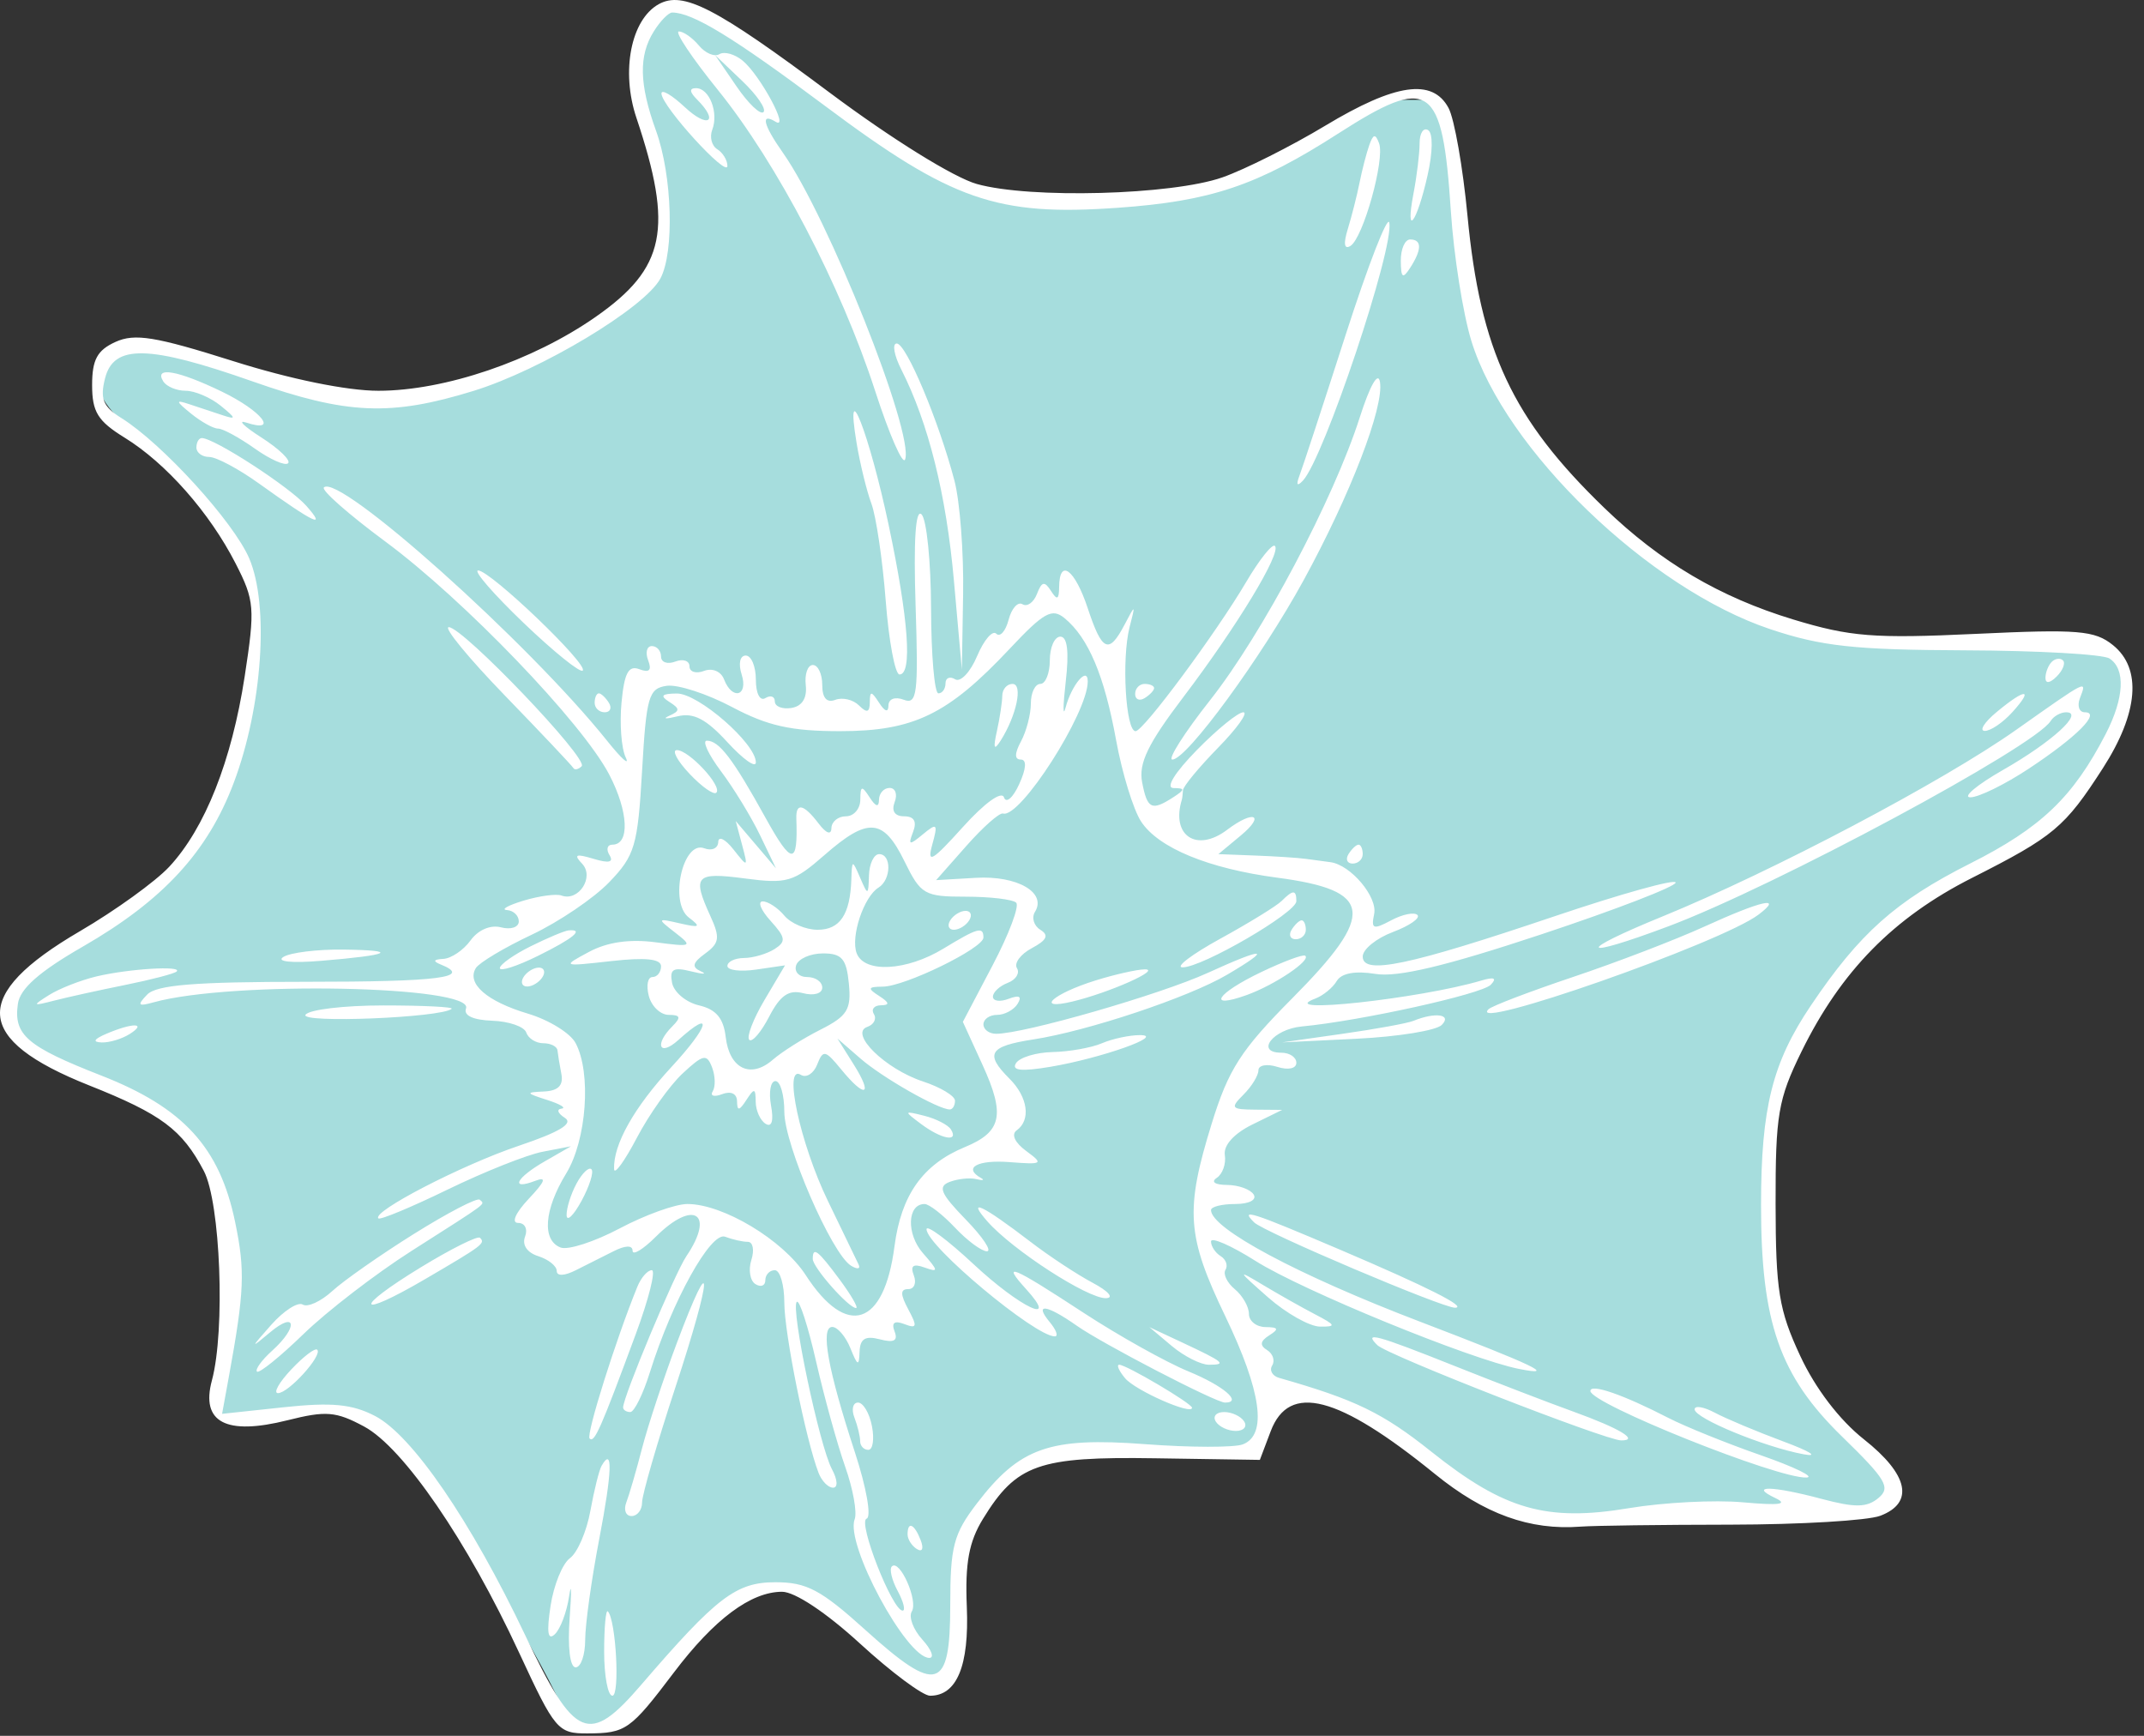
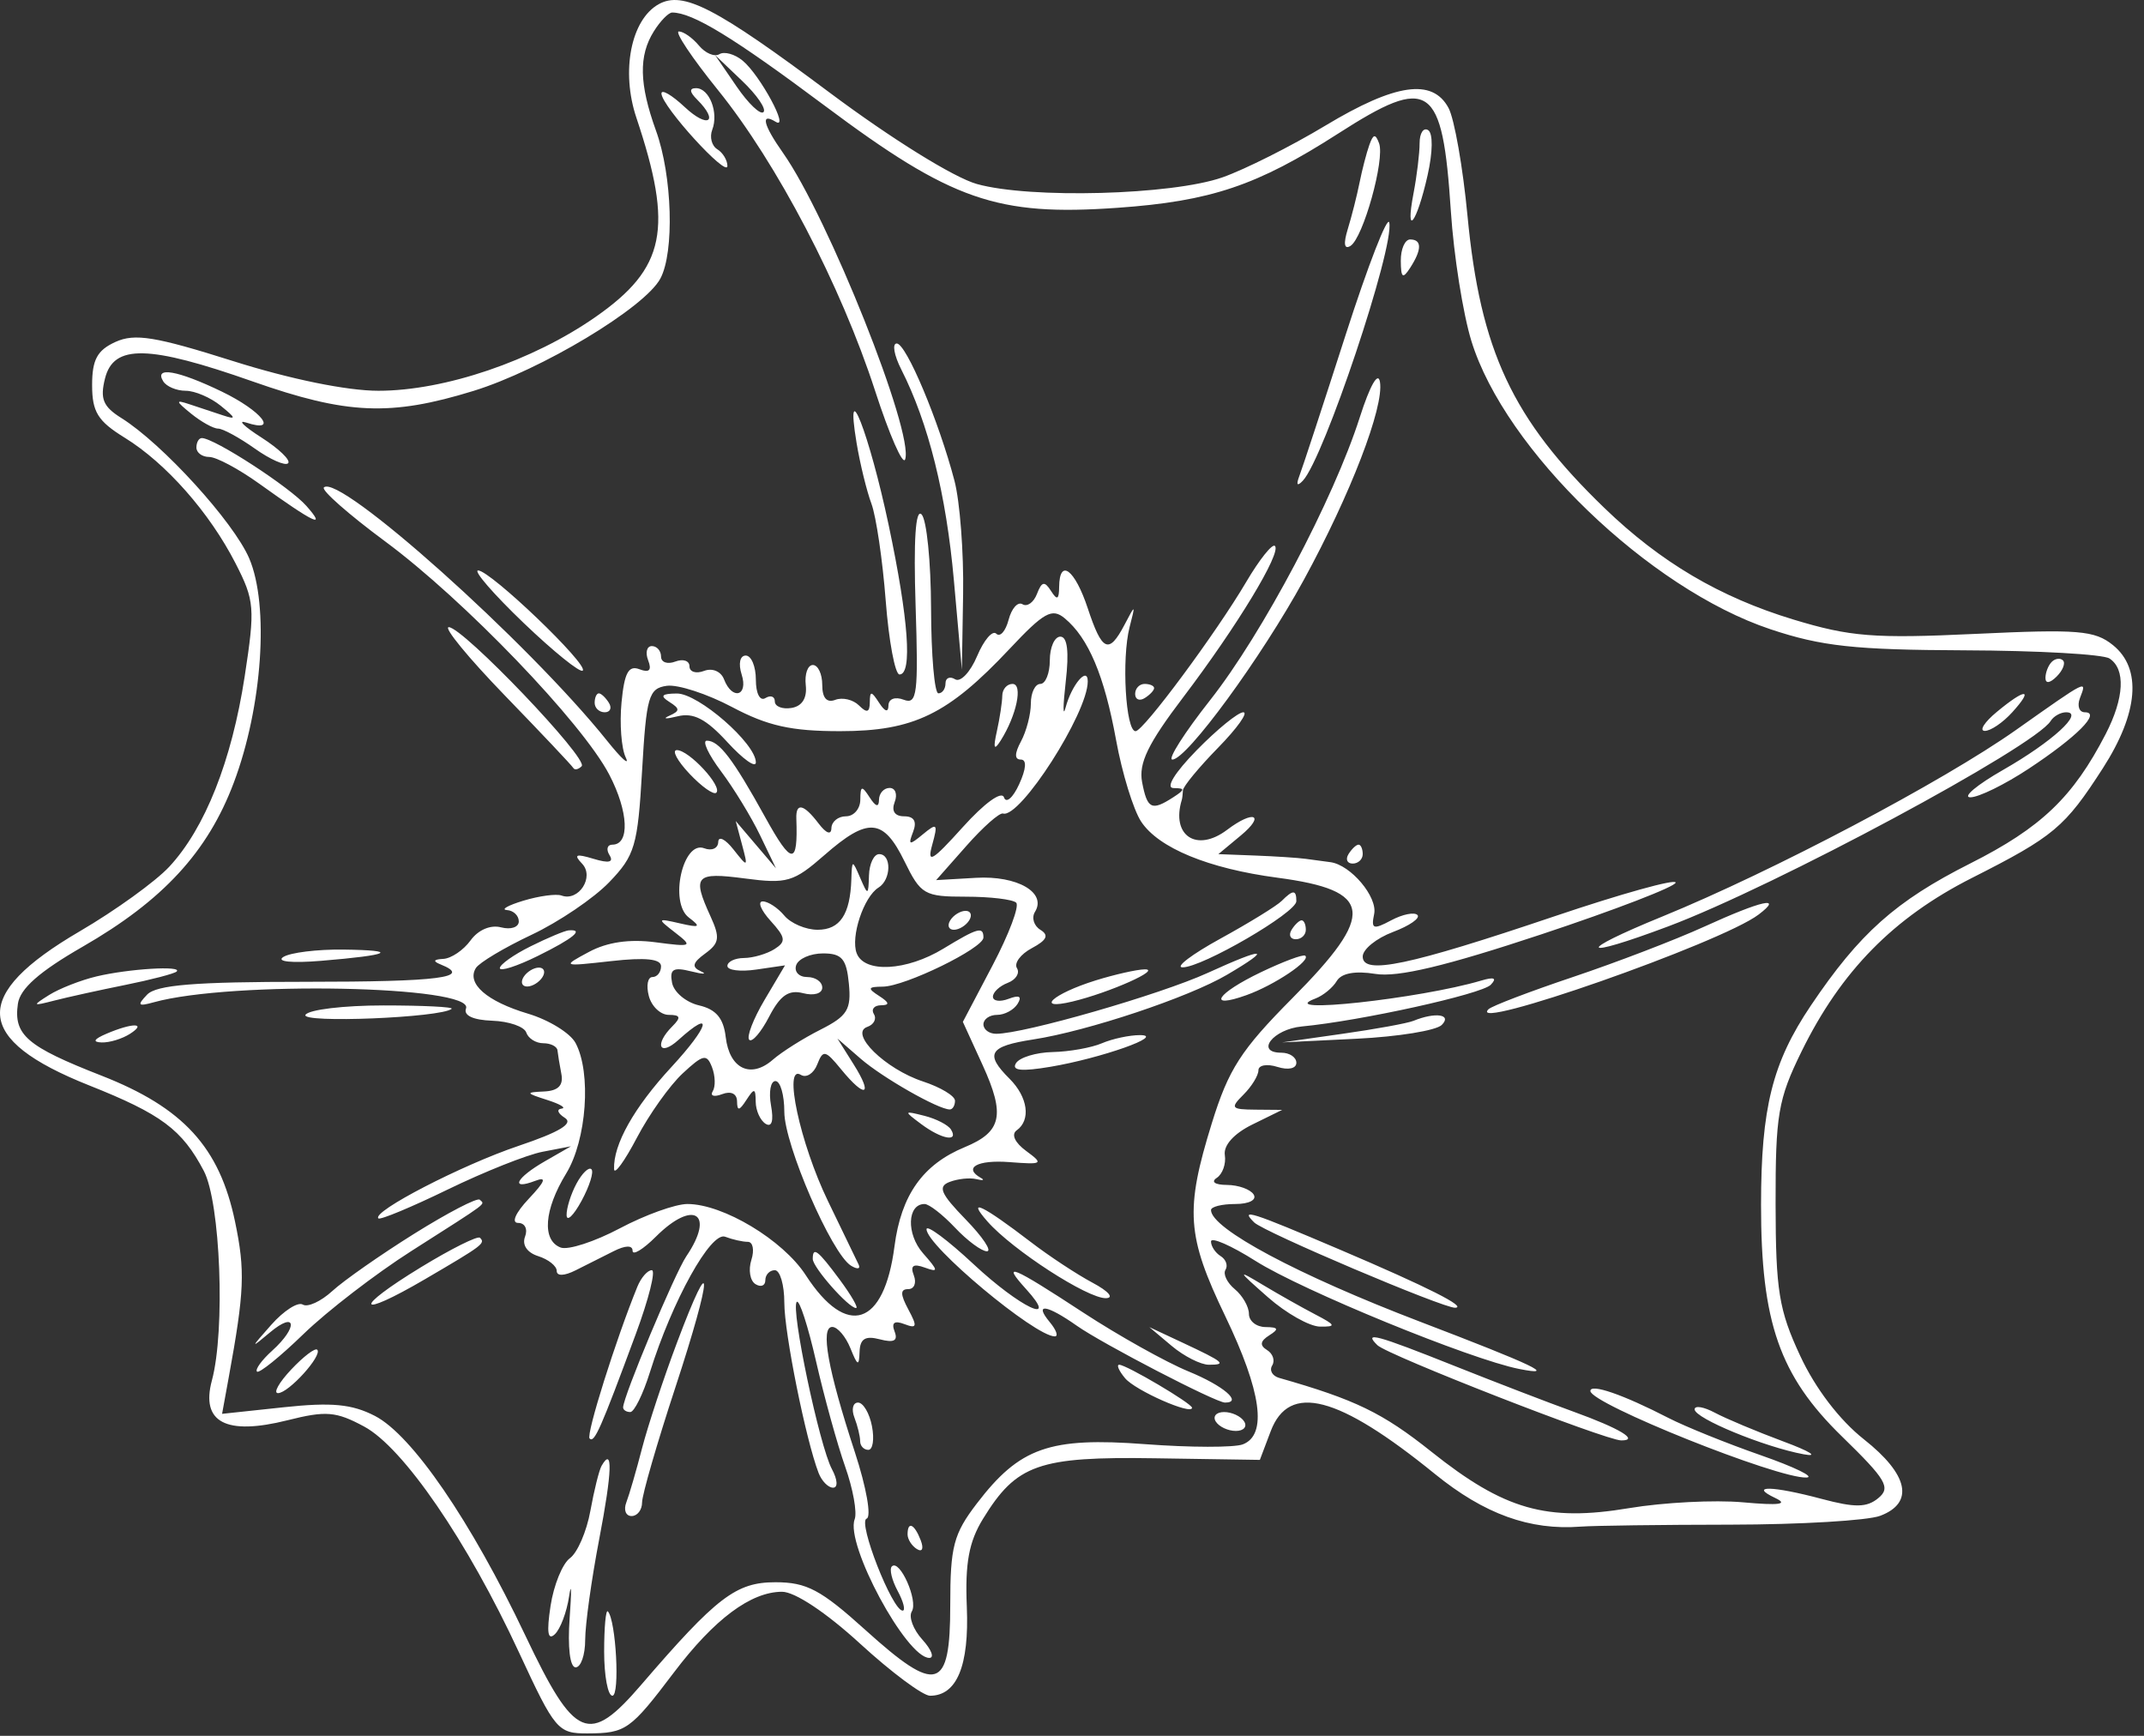
<svg xmlns="http://www.w3.org/2000/svg" width="84" height="68" viewBox="0 0 84 68" fill="none">
  <rect x="0" y="0" width="84" height="68" fill="#333333" stroke="none" />
-   <path d="M24.353 11.91C26.487 11.341 26.19 7.881 25.776 6.222C24.113 2.62 25.352 0.75 26.239 0.218C26.248 0.21 26.259 0.203 26.272 0.198C26.669 0.03 28.46 1.051 29.331 1.6L32.353 3.911L36.263 6.755L38.574 7.644L42.485 7.999L45.685 7.822L49.062 6.755L53.328 4.444L54.751 3.911H55.995L56.706 4.622L57.062 8.177L57.595 11.91L58.306 13.51C58.306 15.216 60.557 18.013 61.683 19.198L64.528 21.687L69.149 24.353L73.238 25.242L77.149 25.064L81.415 25.42C83.69 24.851 83.43 27.316 83.015 28.62L80.526 32.175L77.326 33.953L74.66 35.73C72.953 36.583 71.342 39.404 70.749 40.707C69.185 41.703 69.268 47.048 69.505 49.596C68.936 51.586 71.164 54.81 72.349 56.173L73.949 57.773L74.304 58.661L72.882 59.195L67.727 59.017C62.323 60.297 58.484 58.958 57.239 58.128C55.391 55.853 51.966 54.81 50.484 54.573L48.885 56.884H45.329L41.952 57.061C39.819 56.493 38.1 59.432 37.508 60.972L37.685 63.816L37.152 65.772L36.263 65.95L32.708 63.105C32.353 62.809 31.393 62.181 30.397 62.039C29.402 61.897 28.323 62.809 27.909 63.283C27.435 63.935 26.167 65.558 24.887 66.838C23.607 68.118 22.576 67.727 22.22 67.372C21.367 65.096 17.954 59.787 16.354 57.417C15.359 55.426 13.332 55.047 12.443 55.106L9.955 55.639L8.71 55.462L8.533 54.928L8.888 51.906L8.533 46.574L7.288 44.263L4.444 42.663C2.453 41.952 1.007 40.826 0.533 40.352V39.463C0.533 38.183 3.615 36.204 5.155 35.375C7.146 34.663 8.473 31.642 8.888 30.22L9.955 25.242V22.753L8.355 20.087L4.8 16.532C2.524 14.399 4.8 13.628 6.222 13.51C10.488 15.501 14.754 15.643 16.354 15.465C18.63 15.75 22.635 13.214 24.353 11.91Z" fill="#A6DDDD" />
  <path fill-rule="evenodd" clip-rule="evenodd" d="M25.806 0.165C24.72 0.771 24.323 2.791 24.932 4.609C26.39 8.962 26.076 10.501 23.338 12.413C20.871 14.136 17.424 15.308 14.825 15.308C13.596 15.308 11.375 14.855 9.126 14.143C6.085 13.182 5.28 13.051 4.524 13.395C3.809 13.72 3.609 14.09 3.609 15.085C3.609 16.137 3.831 16.496 4.883 17.145C6.502 18.142 8.21 20.078 9.23 22.072C9.975 23.527 9.998 23.815 9.586 26.501C9.077 29.809 8.031 32.45 6.63 33.955C6.092 34.533 4.514 35.672 3.123 36.484C-1.152 38.983 -1.046 40.713 3.492 42.519C6.321 43.644 7.133 44.249 7.985 45.869C8.638 47.108 8.831 52.113 8.302 54.078C7.86 55.72 8.853 56.243 11.266 55.637C12.773 55.258 13.163 55.29 14.264 55.882C15.801 56.706 18.313 60.371 20.337 64.739C21.744 67.775 21.858 67.91 23.017 67.905C24.523 67.898 24.691 67.779 26.405 65.515C27.986 63.426 29.415 62.36 30.639 62.356C31.141 62.355 32.37 63.172 33.7 64.391C34.923 65.512 36.155 66.429 36.438 66.429C37.489 66.429 37.975 65.255 37.879 62.945C37.807 61.235 37.961 60.4 38.511 59.503C39.826 57.36 40.688 57.056 45.26 57.127L49.36 57.19L49.785 56.067C50.506 54.162 52.425 54.66 56.215 57.739C58.156 59.315 59.934 59.957 61.929 59.804C62.443 59.765 65.092 59.73 67.815 59.727C70.538 59.723 73.171 59.567 73.666 59.38C75.01 58.87 74.774 57.764 73.025 56.383C72.069 55.628 71.122 54.388 70.529 53.111C69.695 51.319 69.571 50.558 69.566 47.166C69.561 43.668 69.663 43.067 70.582 41.193C72.127 38.044 74.186 35.947 77.26 34.392C80.467 32.77 80.899 32.408 82.388 30.095C83.782 27.928 83.925 26.193 82.785 25.273C82.069 24.695 81.425 24.642 77.398 24.832C73.414 25.019 72.493 24.946 70.258 24.268C67.376 23.392 65.062 22.026 62.857 19.898C59.251 16.417 57.997 13.739 57.495 8.451C57.315 6.555 56.981 4.655 56.752 4.229C56.124 3.06 54.674 3.267 51.927 4.921C50.586 5.728 48.772 6.64 47.895 6.948C45.915 7.643 40.358 7.793 38.272 7.208C37.372 6.955 34.94 5.446 32.515 3.636C28.037 0.291 26.762 -0.368 25.806 0.165ZM25.617 1.227C25.017 2.184 25.042 3.293 25.702 5.121C26.341 6.887 26.428 9.877 25.872 10.913C25.257 12.06 21.201 14.497 18.549 15.314C15.302 16.314 13.592 16.241 9.906 14.945C5.821 13.509 4.453 13.48 4.115 14.823C3.913 15.626 4.038 15.928 4.758 16.378C6.36 17.38 9.148 20.439 9.763 21.872C10.553 23.714 10.281 27.685 9.16 30.66C8.138 33.375 6.386 35.275 3.237 37.087C1.538 38.065 0.786 38.728 0.701 39.323C0.526 40.542 1.052 40.994 3.975 42.137C7.182 43.392 8.603 44.945 9.209 47.858C9.61 49.782 9.578 50.583 8.961 53.962L8.701 55.386L11.116 55.128C12.995 54.928 13.788 55.003 14.688 55.467C16.146 56.219 18.451 59.583 20.581 64.068C22.526 68.161 23.066 68.39 25.127 65.995C28.081 62.561 28.838 61.983 30.38 61.983C31.607 61.983 32.16 62.277 33.91 63.857C36.713 66.388 37.23 66.235 37.23 62.875C37.23 60.582 37.358 60.093 38.271 58.899C39.949 56.703 41.117 56.292 44.865 56.574C46.633 56.707 48.356 56.71 48.692 56.582C49.658 56.212 49.426 54.518 48.004 51.559C46.494 48.418 46.423 47.407 47.478 44.002C48.135 41.882 48.617 41.134 50.636 39.1C53.923 35.79 53.81 34.882 50.047 34.383C47.345 34.025 45.388 33.219 44.708 32.184C44.404 31.721 43.962 30.284 43.727 28.99C43.268 26.469 42.644 24.99 41.713 24.22C41.217 23.809 40.903 23.983 39.553 25.421C37.141 27.988 35.797 28.641 32.92 28.643C31.003 28.644 30.079 28.438 28.686 27.7C27.706 27.18 26.552 26.805 26.123 26.866C25.414 26.967 25.324 27.277 25.156 30.196C24.986 33.137 24.875 33.514 23.869 34.559C23.263 35.189 21.893 36.116 20.825 36.62C19.757 37.124 18.776 37.71 18.644 37.922C18.269 38.527 19.069 39.227 20.687 39.71C21.504 39.954 22.342 40.47 22.549 40.857C23.175 42.024 22.987 44.656 22.182 45.971C21.315 47.39 21.225 48.588 21.965 48.871C22.253 48.981 23.296 48.643 24.284 48.119C25.271 47.595 26.463 47.166 26.932 47.166C28.33 47.166 30.675 48.575 31.567 49.951C33.176 52.435 34.639 51.961 35.045 48.824C35.306 46.815 36.154 45.618 37.797 44.939C39.25 44.339 39.393 43.683 38.497 41.721L37.724 40.031L38.89 37.814C39.531 36.595 39.946 35.492 39.813 35.362C39.68 35.233 38.794 35.127 37.843 35.127C36.215 35.127 36.076 35.046 35.435 33.738C34.607 32.048 34.008 32.002 32.298 33.5C31.093 34.554 30.831 34.631 29.184 34.413C27.244 34.157 27.109 34.304 27.834 35.891C28.218 36.73 28.188 36.945 27.629 37.353C27.131 37.716 27.09 37.883 27.458 38.05C27.724 38.17 27.551 38.171 27.072 38.051C26.375 37.877 26.228 37.967 26.331 38.501C26.402 38.868 26.877 39.266 27.387 39.385C28.055 39.541 28.347 39.887 28.433 40.627C28.578 41.869 29.412 42.27 30.278 41.514C30.628 41.208 31.467 40.678 32.144 40.337C33.201 39.802 33.357 39.55 33.258 38.532C33.164 37.56 32.983 37.349 32.245 37.349C31.752 37.349 31.278 37.558 31.193 37.812C31.108 38.067 31.303 38.275 31.626 38.275C31.95 38.275 32.215 38.461 32.215 38.689C32.215 38.922 31.886 39.017 31.464 38.907C30.903 38.761 30.568 38.992 30.136 39.824C29.819 40.437 29.467 40.846 29.355 40.734C29.242 40.621 29.511 39.919 29.953 39.173L30.756 37.817L29.627 37.982C29.007 38.073 28.499 38.01 28.499 37.841C28.499 37.672 28.792 37.532 29.15 37.529C29.507 37.526 30.044 37.369 30.342 37.181C30.806 36.888 30.785 36.729 30.192 36.075C29.811 35.655 29.672 35.312 29.883 35.312C30.093 35.312 30.474 35.562 30.729 35.868C30.983 36.173 31.571 36.423 32.034 36.423C32.91 36.423 33.31 35.824 33.355 34.448C33.38 33.67 33.391 33.669 33.7 34.386C34.005 35.093 34.021 35.089 34.046 34.293C34.06 33.835 34.239 33.46 34.444 33.46C34.938 33.46 34.92 34.462 34.42 34.77C33.84 35.128 33.317 36.702 33.565 37.346C33.866 38.129 35.518 38.039 36.96 37.163C38.309 36.343 38.53 36.282 38.53 36.728C38.53 37.145 35.457 38.644 34.588 38.651C33.999 38.656 33.976 38.715 34.444 39.016C34.849 39.277 34.868 39.377 34.514 39.381C34.247 39.384 34.123 39.539 34.238 39.726C34.354 39.912 34.238 40.138 33.981 40.227C33.256 40.48 34.682 41.878 36.16 42.365C36.85 42.592 37.416 42.932 37.416 43.12C37.416 43.308 37.324 43.462 37.211 43.462C36.762 43.462 34.575 42.217 33.719 41.473L32.809 40.683L33.449 41.702C34.221 42.93 33.902 43.048 32.952 41.887C32.333 41.131 32.246 41.113 32.018 41.7C31.879 42.055 31.59 42.238 31.376 42.106C30.675 41.674 31.343 44.787 32.437 47.048C33.01 48.233 33.551 49.352 33.638 49.533C33.725 49.714 33.591 49.736 33.34 49.581C32.58 49.112 30.729 44.84 30.729 43.554C30.729 42.892 30.572 42.35 30.381 42.35C30.191 42.35 30.113 42.78 30.208 43.306C30.318 43.906 30.239 44.173 29.998 44.025C29.787 43.895 29.611 43.506 29.608 43.162C29.603 42.622 29.553 42.612 29.242 43.091C28.965 43.52 28.881 43.532 28.877 43.144C28.873 42.843 28.64 42.73 28.294 42.862C27.977 42.983 27.811 42.933 27.924 42.75C28.038 42.567 28.025 42.143 27.896 41.808C27.69 41.273 27.55 41.302 26.744 42.052C26.239 42.522 25.432 43.656 24.951 44.573C24.47 45.49 24.068 46.042 24.059 45.801C24.021 44.842 24.838 43.387 26.308 41.797C27.794 40.189 27.976 39.479 26.578 40.741C25.835 41.411 25.623 40.922 26.345 40.202C26.691 39.856 26.66 39.757 26.202 39.757C25.879 39.757 25.527 39.424 25.42 39.016C25.313 38.609 25.377 38.275 25.562 38.275C25.747 38.275 25.899 38.085 25.899 37.853C25.899 37.563 25.288 37.5 23.948 37.65C22.014 37.866 22.007 37.863 23.076 37.29C23.79 36.906 24.667 36.779 25.677 36.912C27.11 37.101 27.156 37.079 26.456 36.537C25.733 35.976 25.738 35.966 26.642 36.173C27.422 36.352 27.477 36.315 26.986 35.942C26.211 35.352 26.755 32.911 27.59 33.23C27.886 33.344 28.133 33.233 28.14 32.985C28.146 32.737 28.414 32.867 28.735 33.275C29.303 33.995 29.313 33.99 29.072 33.089L28.825 32.163L29.613 33.089L30.401 34.015L29.778 32.719C29.435 32.006 28.748 30.88 28.251 30.218C27.754 29.556 27.502 29.015 27.692 29.015C28.174 29.015 28.713 29.722 29.986 32.025C31.024 33.904 31.268 33.913 31.2 32.071C31.176 31.426 31.488 31.493 32.069 32.256C32.37 32.652 32.567 32.724 32.574 32.441C32.581 32.187 32.837 31.978 33.143 31.978C33.45 31.978 33.703 31.686 33.706 31.33C33.711 30.776 33.764 30.762 34.072 31.237C34.312 31.608 34.434 31.638 34.438 31.33C34.441 31.075 34.629 30.867 34.855 30.867C35.081 30.867 35.17 31.117 35.052 31.422C34.918 31.771 35.056 31.978 35.423 31.978C35.814 31.978 35.931 32.181 35.775 32.586C35.571 33.115 35.621 33.128 36.16 32.681C36.717 32.221 36.754 32.263 36.524 33.092C36.311 33.859 36.515 33.741 37.725 32.398C38.571 31.459 39.246 30.971 39.335 31.236C39.418 31.486 39.686 31.256 39.929 30.723C40.209 30.113 40.233 29.755 39.995 29.755C39.743 29.755 39.746 29.518 40.003 29.039C40.215 28.645 40.388 27.978 40.388 27.557C40.388 27.136 40.555 26.792 40.759 26.792C40.963 26.792 41.131 26.375 41.131 25.866C41.131 25.357 41.317 24.94 41.544 24.94C41.819 24.94 41.89 25.532 41.755 26.699C41.644 27.667 41.641 28.125 41.749 27.718C41.986 26.826 42.617 26.081 42.617 26.694C42.617 27.935 39.963 32.073 39.298 31.869C39.161 31.827 38.515 32.397 37.863 33.136L36.677 34.478L38.236 34.388C39.853 34.293 41.018 34.965 40.55 35.721C40.408 35.949 40.504 36.266 40.762 36.425C41.106 36.637 41.016 36.828 40.427 37.143C39.985 37.379 39.723 37.731 39.843 37.926C39.965 38.121 39.802 38.381 39.482 38.503C39.163 38.625 38.902 38.869 38.902 39.044C38.902 39.22 39.18 39.257 39.52 39.127C39.935 38.968 40.05 39.032 39.869 39.324C39.721 39.562 39.36 39.757 39.065 39.757C38.771 39.757 38.53 39.924 38.53 40.128C38.53 40.331 38.754 40.498 39.028 40.498C40.121 40.498 45.453 38.963 47.32 38.111C49.571 37.083 49.892 37.116 48.073 38.186C46.563 39.074 42.613 40.392 40.48 40.72C38.749 40.987 38.571 41.28 39.552 42.258C40.273 42.977 40.398 43.877 39.832 44.281C39.611 44.438 39.761 44.763 40.204 45.088C40.898 45.598 40.856 45.625 39.552 45.525C38.293 45.427 37.72 45.748 38.437 46.148C38.59 46.233 38.507 46.253 38.251 46.191C37.996 46.129 37.525 46.178 37.205 46.301C36.732 46.481 36.851 46.758 37.835 47.771C38.502 48.457 38.876 49.018 38.667 49.018C38.459 49.018 37.895 48.601 37.416 48.092C36.936 47.583 36.4 47.166 36.224 47.166C35.541 47.166 35.503 48.345 36.163 49.095C36.773 49.788 36.781 49.856 36.227 49.655C35.778 49.492 35.655 49.581 35.803 49.963C35.916 50.258 35.818 50.5 35.585 50.5C35.267 50.5 35.269 50.701 35.588 51.297C35.949 51.969 35.925 52.059 35.434 51.871C35.042 51.721 34.916 51.814 35.049 52.159C35.19 52.523 35.026 52.611 34.473 52.467C33.899 52.317 33.695 52.443 33.677 52.957C33.657 53.539 33.6 53.516 33.318 52.815C33.133 52.356 32.813 51.982 32.607 51.982C32.132 51.982 32.434 53.655 33.491 56.882C33.945 58.268 34.15 59.426 33.953 59.492C33.594 59.611 34.959 63.095 35.364 63.095C35.485 63.095 35.398 62.747 35.169 62.322C34.941 61.897 34.838 61.466 34.941 61.364C35.248 61.058 35.983 62.709 35.724 63.126C35.593 63.338 35.778 63.835 36.136 64.229C36.495 64.624 36.617 64.947 36.409 64.947C35.511 64.947 33.111 60.491 33.485 59.518C33.588 59.251 33.42 58.322 33.112 57.452C32.805 56.582 32.294 54.734 31.976 53.345C31.66 51.955 31.318 50.9 31.217 51.001C30.97 51.247 32.104 56.639 32.594 57.553C32.816 57.967 32.836 58.279 32.639 58.279C32.449 58.279 32.194 58.019 32.071 57.7C31.569 56.396 30.729 52.221 30.729 51.032C30.729 50.332 30.561 49.759 30.357 49.759C30.153 49.759 29.985 49.936 29.985 50.151C29.985 50.367 29.812 50.437 29.599 50.305C29.386 50.174 29.314 49.748 29.438 49.357C29.562 48.967 29.499 48.648 29.298 48.648C29.096 48.648 28.697 48.558 28.411 48.448C27.85 48.233 26.342 50.95 25.462 53.759C25.194 54.615 24.849 55.316 24.694 55.316C24.539 55.316 24.413 55.234 24.413 55.134C24.413 54.718 26.435 49.886 26.89 49.213C28.032 47.528 27.172 46.974 25.696 48.446C25.195 48.946 24.784 49.194 24.784 48.998C24.784 48.775 24.506 48.781 24.041 49.015C23.633 49.22 22.964 49.557 22.555 49.762C22.109 49.987 21.812 49.997 21.812 49.787C21.812 49.595 21.486 49.335 21.088 49.209C20.65 49.071 20.446 48.768 20.571 48.444C20.685 48.147 20.564 47.907 20.301 47.907C20.023 47.907 20.195 47.514 20.717 46.96C21.365 46.272 21.434 46.081 20.968 46.259C19.967 46.642 20.215 46.142 21.348 45.492L22.37 44.905L21.255 45.12C20.642 45.238 18.973 45.903 17.546 46.596C16.119 47.29 14.894 47.8 14.824 47.729C14.559 47.465 18.096 45.636 20.321 44.887C21.929 44.345 22.479 44.012 22.13 43.791C21.853 43.616 21.794 43.454 21.998 43.43C22.202 43.407 21.952 43.254 21.441 43.091C20.59 42.819 20.579 42.791 21.315 42.758C21.87 42.732 22.08 42.52 21.994 42.072C21.925 41.716 21.857 41.299 21.841 41.146C21.825 40.994 21.575 40.868 21.286 40.868C20.997 40.868 20.697 40.68 20.619 40.449C20.542 40.218 19.942 40.009 19.285 39.986C18.536 39.959 18.153 39.78 18.258 39.506C18.6 38.611 9.054 38.421 6.023 39.264C5.406 39.435 5.362 39.385 5.763 38.965C6.13 38.582 7.625 38.461 11.985 38.461C17.225 38.461 18.534 38.292 17.261 37.78C16.949 37.654 16.983 37.584 17.365 37.564C17.677 37.548 18.159 37.222 18.435 36.841C18.734 36.427 19.217 36.22 19.631 36.328C20.014 36.428 20.326 36.324 20.326 36.096C20.326 35.868 20.117 35.668 19.862 35.651C19.607 35.633 19.899 35.467 20.512 35.282C21.125 35.097 21.794 35.007 22 35.082C22.671 35.328 23.3 34.354 22.806 33.834C22.463 33.475 22.559 33.434 23.252 33.643C23.856 33.826 24.054 33.781 23.88 33.499C23.74 33.274 23.791 33.089 23.992 33.089C24.684 33.089 24.625 31.791 23.869 30.343C22.807 28.308 18.177 23.491 15.092 21.211C13.663 20.154 12.582 19.203 12.689 19.096C13.268 18.519 20.695 25.16 23.782 29.015C24.353 29.728 24.683 30.023 24.514 29.67C24.345 29.318 24.271 28.349 24.351 27.517C24.462 26.356 24.625 26.053 25.053 26.217C25.439 26.364 25.544 26.258 25.395 25.87C25.276 25.562 25.341 25.31 25.539 25.31C25.737 25.31 25.899 25.495 25.899 25.72C25.899 25.946 26.15 26.034 26.456 25.917C26.763 25.8 27.013 25.883 27.013 26.102C27.013 26.322 27.27 26.402 27.585 26.282C27.91 26.158 28.247 26.3 28.367 26.613C28.689 27.447 29.327 27.27 29.057 26.422C28.922 25.997 28.99 25.681 29.218 25.681C29.436 25.681 29.614 26.107 29.614 26.629C29.614 27.166 29.775 27.478 29.985 27.348C30.19 27.222 30.357 27.28 30.357 27.478C30.357 27.676 30.649 27.791 31.007 27.734C31.426 27.666 31.626 27.348 31.569 26.84C31.52 26.406 31.645 26.051 31.847 26.051C32.049 26.051 32.215 26.402 32.215 26.832C32.215 27.342 32.391 27.544 32.726 27.416C33.008 27.308 33.426 27.407 33.655 27.636C33.963 27.943 34.074 27.911 34.078 27.514C34.082 27.058 34.137 27.06 34.444 27.533C34.671 27.884 34.806 27.922 34.809 27.637C34.813 27.377 35.066 27.282 35.408 27.412C35.932 27.613 35.985 27.186 35.872 23.714C35.789 21.161 35.87 19.916 36.106 20.151C36.306 20.351 36.473 22.01 36.478 23.837C36.483 25.665 36.612 27.161 36.765 27.161C36.919 27.162 37.044 26.986 37.044 26.77C37.044 26.555 37.214 26.483 37.423 26.611C37.631 26.739 38.018 26.33 38.283 25.701C38.548 25.072 38.886 24.677 39.034 24.825C39.182 24.972 39.399 24.727 39.516 24.28C39.633 23.832 39.878 23.558 40.061 23.671C40.243 23.783 40.499 23.601 40.628 23.265C40.815 22.777 40.925 22.754 41.177 23.149C41.417 23.528 41.492 23.491 41.496 22.995C41.507 21.851 42.111 22.301 42.617 23.828C43.179 25.526 43.442 25.645 44.056 24.477C44.487 23.656 44.49 23.658 44.256 24.569C43.938 25.809 44.102 28.644 44.491 28.644C44.796 28.644 47.648 24.796 48.828 22.793C49.344 21.918 49.849 21.285 49.951 21.387C50.215 21.65 48.463 24.54 46.358 27.314C44.976 29.134 44.605 29.9 44.747 30.643C44.949 31.695 45.12 31.779 45.96 31.237C46.435 30.931 46.438 30.877 45.978 30.872C45.654 30.869 46.02 30.273 46.889 29.385C47.687 28.57 48.507 27.903 48.712 27.903C48.916 27.903 48.471 28.528 47.723 29.292C46.974 30.057 46.355 30.807 46.347 30.959C46.339 31.112 46.319 31.279 46.303 31.33C45.871 32.738 46.885 33.41 48.079 32.506C49.122 31.717 49.594 31.916 48.612 32.731L47.735 33.46L49.17 33.515C49.959 33.545 50.855 33.603 51.161 33.645C51.468 33.687 51.902 33.745 52.126 33.775C52.921 33.882 53.979 35.137 53.838 35.806C53.714 36.397 53.8 36.429 54.503 36.054C54.948 35.816 55.412 35.722 55.534 35.844C55.656 35.966 55.224 36.266 54.573 36.511C53.923 36.756 53.39 37.188 53.39 37.472C53.39 38.203 55.183 37.827 60.913 35.892C63.518 35.012 65.65 34.419 65.65 34.574C65.65 34.73 63.28 35.643 60.384 36.604C56.635 37.848 54.763 38.294 53.887 38.152C53.093 38.024 52.557 38.122 52.373 38.43C52.217 38.693 51.839 39.002 51.533 39.118C49.849 39.753 55.632 39.126 58.034 38.413C58.543 38.262 58.66 38.314 58.406 38.578C58.051 38.946 53.301 39.994 51.004 40.211C49.88 40.316 49.16 41.239 50.202 41.239C50.525 41.239 50.79 41.417 50.79 41.634C50.79 41.861 50.473 41.929 50.047 41.795C49.638 41.665 49.304 41.725 49.304 41.928C49.304 42.131 49.041 42.559 48.72 42.88C48.189 43.409 48.232 43.462 49.184 43.47L50.233 43.479L49.062 44.054C48.343 44.408 47.929 44.869 47.988 45.25C48.041 45.59 47.899 45.992 47.672 46.142C47.432 46.3 47.6 46.416 48.074 46.419C48.522 46.422 48.992 46.592 49.118 46.795C49.248 47.005 48.936 47.166 48.397 47.166C47.874 47.166 47.446 47.273 47.446 47.403C47.446 48.129 50.858 49.951 55.631 51.774C60.111 53.486 61.043 53.93 59.52 53.628C57.599 53.248 51.016 50.551 49.192 49.397C48.232 48.79 47.446 48.447 47.446 48.634C47.446 48.821 47.616 49.079 47.824 49.207C48.031 49.335 48.117 49.576 48.014 49.743C47.91 49.909 48.075 50.251 48.379 50.503C48.683 50.755 48.932 51.191 48.932 51.471C48.932 51.752 49.225 51.984 49.582 51.987C50.089 51.992 50.121 52.063 49.728 52.311C49.371 52.537 49.346 52.705 49.642 52.887C49.871 53.028 49.962 53.3 49.843 53.492C49.725 53.683 49.848 53.901 50.116 53.978C53.1 54.828 54.17 55.346 56.081 56.87C58.941 59.149 60.594 59.62 63.829 59.08C65.177 58.855 67.183 58.752 68.287 58.852C69.716 58.981 70.08 58.932 69.551 58.682C68.495 58.183 69.437 58.202 71.374 58.719C72.681 59.067 73.141 59.06 73.592 58.686C74.088 58.277 73.902 57.962 72.169 56.275C69.723 53.893 68.992 51.803 68.996 47.191C68.998 43.397 69.44 41.63 70.946 39.394C72.853 36.561 74.268 35.3 77.193 33.825C79.971 32.424 81.219 31.231 82.499 28.755C83.228 27.343 83.285 26.207 82.646 25.795C82.391 25.63 79.841 25.486 76.981 25.476C72.664 25.459 71.369 25.319 69.365 24.65C64.606 23.062 58.963 17.625 57.648 13.36C57.319 12.292 56.956 10.002 56.843 8.27C56.515 3.262 56.023 2.924 52.426 5.234C49.251 7.272 47.44 7.882 43.791 8.14C39.06 8.475 37.284 7.857 32.325 4.15C28.739 1.47 27.137 0.491 26.335 0.491C26.194 0.491 25.87 0.822 25.617 1.227ZM28.132 3.531C30.443 6.391 32.944 11.179 34.285 15.308C34.847 17.04 35.377 18.249 35.463 17.995C35.815 16.955 32.446 8.501 30.678 5.99C29.901 4.888 29.785 4.398 30.388 4.77C30.956 5.12 29.783 2.944 29.098 2.377C28.787 2.119 28.377 2.005 28.186 2.122C27.996 2.239 27.634 2.087 27.382 1.783C27.129 1.48 26.776 1.232 26.598 1.232C26.419 1.232 27.11 2.266 28.132 3.531ZM28.856 3.383C29.317 4.057 29.793 4.511 29.913 4.391C30.033 4.271 29.656 3.72 29.074 3.166L28.017 2.158L28.856 3.383ZM25.915 3.668C25.937 4.174 28.499 6.982 28.499 6.502C28.499 6.276 28.321 5.981 28.103 5.847C27.884 5.712 27.795 5.369 27.905 5.084C28.164 4.412 27.791 3.454 27.271 3.454C26.999 3.454 27.012 3.602 27.311 3.899C28.187 4.773 27.738 5.048 26.828 4.195C26.317 3.717 25.906 3.479 25.915 3.668ZM55.619 5.609C55.619 6.003 55.512 6.888 55.38 7.576C55.041 9.35 55.507 8.752 55.931 6.868C56.138 5.952 56.147 5.217 55.952 5.097C55.769 4.985 55.619 5.215 55.619 5.609ZM53.65 5.677C53.54 5.983 53.367 6.649 53.265 7.159C53.163 7.668 52.955 8.486 52.804 8.976C52.628 9.55 52.665 9.784 52.909 9.634C53.406 9.328 54.266 6.244 54.031 5.613C53.889 5.229 53.804 5.244 53.65 5.677ZM52.721 13.118C51.842 15.851 51.026 18.337 50.909 18.642C50.773 19 50.822 19.066 51.047 18.828C51.867 17.958 54.626 9.721 54.431 8.723C54.37 8.408 53.6 10.385 52.721 13.118ZM54.882 10.215C54.887 10.889 54.957 10.942 55.248 10.493C55.713 9.774 55.713 9.381 55.248 9.381C55.044 9.381 54.879 9.757 54.882 10.215ZM35.312 14.475C36.377 16.574 37.073 19.369 37.374 22.75L37.685 26.236L37.734 23.273C37.761 21.643 37.608 19.642 37.394 18.828C36.778 16.485 35.504 13.456 35.134 13.456C34.948 13.456 35.028 13.915 35.312 14.475ZM53.274 16.352C52.244 19.568 49.462 24.825 47.415 27.423C46.403 28.706 45.736 29.755 45.932 29.755C46.496 29.755 49.42 25.759 51.082 22.717C52.91 19.37 54.229 15.945 54.066 14.965C53.995 14.536 53.677 15.093 53.274 16.352ZM6.395 14.938C6.521 15.142 6.917 15.308 7.275 15.308C7.632 15.308 8.249 15.572 8.646 15.894C9.258 16.392 9.268 16.448 8.717 16.265C8.359 16.146 7.774 15.952 7.416 15.834C6.865 15.651 6.876 15.707 7.487 16.204C7.884 16.526 8.36 16.79 8.545 16.79C8.729 16.79 9.376 17.142 9.981 17.571C10.586 18.001 11.174 18.26 11.288 18.147C11.401 18.034 10.932 17.581 10.245 17.141C9.557 16.701 9.288 16.437 9.646 16.554C10.949 16.981 10.252 16.095 8.692 15.341C6.966 14.508 6.026 14.343 6.395 14.938ZM33.559 17.346C33.694 18.161 33.956 19.233 34.141 19.73C34.326 20.226 34.578 21.934 34.701 23.526C34.824 25.119 35.068 26.422 35.242 26.422C35.754 26.422 35.597 24.253 34.817 20.568C34.06 16.991 33.088 14.502 33.559 17.346ZM7.695 17.531C7.695 17.735 7.921 17.901 8.197 17.901C8.472 17.901 9.35 18.369 10.147 18.941C12.334 20.509 12.809 20.733 12.006 19.821C11.355 19.081 8.397 17.161 7.908 17.161C7.791 17.161 7.695 17.327 7.695 17.531ZM20.51 24.398C21.688 25.526 22.732 26.369 22.831 26.27C23.065 26.037 19.21 22.347 18.733 22.347C18.533 22.347 19.332 23.27 20.51 24.398ZM19.779 27.245C21.204 28.716 22.411 29.994 22.462 30.085C22.514 30.175 22.66 30.144 22.789 30.016C23.074 29.733 18.137 24.569 17.582 24.569C17.365 24.569 18.354 25.773 19.779 27.245ZM80.386 25.928C80.25 26.063 80.139 26.347 80.139 26.557C80.139 26.789 80.312 26.767 80.578 26.502C80.82 26.261 80.931 25.977 80.826 25.872C80.721 25.767 80.522 25.792 80.386 25.928ZM39.268 27.255C39.265 27.51 39.17 28.135 39.057 28.644C38.906 29.319 38.946 29.42 39.203 29.015C39.828 28.027 40.088 26.792 39.669 26.792C39.451 26.792 39.271 27 39.268 27.255ZM44.474 27.184C44.474 27.4 44.641 27.474 44.846 27.348C45.05 27.222 45.217 27.045 45.217 26.955C45.217 26.865 45.05 26.792 44.846 26.792C44.641 26.792 44.474 26.969 44.474 27.184ZM78.987 28.594C76.121 30.618 69.44 34.142 65.138 35.9C61.686 37.309 61.857 37.605 65.363 36.289C69.538 34.721 79.716 29.255 80.343 28.244C80.459 28.057 80.732 27.903 80.949 27.903C81.67 27.903 80.408 29.058 78.485 30.157C77.453 30.747 76.873 31.232 77.196 31.234C77.519 31.236 78.547 30.732 79.481 30.115C81.371 28.867 82.33 27.903 81.682 27.903C81.459 27.903 81.373 27.653 81.49 27.348C81.771 26.618 81.82 26.594 78.987 28.594ZM23.298 27.533C23.298 27.736 23.476 27.903 23.692 27.903C23.908 27.903 23.982 27.736 23.856 27.533C23.729 27.329 23.552 27.162 23.462 27.162C23.372 27.162 23.298 27.329 23.298 27.533ZM26.22 27.494C26.647 27.764 26.647 27.849 26.22 28.04C25.941 28.165 26.089 28.174 26.547 28.061C27.17 27.907 27.665 28.164 28.498 29.073C29.112 29.743 29.614 30.1 29.614 29.866C29.614 29.127 27.361 27.162 26.52 27.168C25.923 27.172 25.845 27.257 26.22 27.494ZM78.23 27.891C77.747 28.291 77.535 28.625 77.759 28.632C77.983 28.639 78.469 28.311 78.838 27.903C79.699 26.955 79.364 26.949 78.23 27.891ZM27.012 30.31C27.491 30.818 27.965 31.153 28.065 31.053C28.312 30.807 26.994 29.385 26.52 29.385C26.311 29.385 26.533 29.801 27.012 30.31ZM52.833 33.46C52.707 33.663 52.781 33.83 52.997 33.83C53.213 33.83 53.39 33.663 53.39 33.46C53.39 33.256 53.317 33.089 53.227 33.089C53.136 33.089 52.959 33.256 52.833 33.46ZM50.214 35.294C50.019 35.488 48.941 36.152 47.817 36.769C46.694 37.386 46.025 37.893 46.332 37.895C47.097 37.899 50.79 35.754 50.79 35.304C50.79 34.85 50.661 34.847 50.214 35.294ZM66.764 36.304C65.641 36.816 63.332 37.701 61.634 38.271C59.937 38.841 58.444 39.41 58.318 39.536C57.399 40.452 67.437 36.936 68.898 35.829C69.89 35.079 69.036 35.269 66.764 36.304ZM37.23 36.053C37.103 36.257 37.167 36.423 37.372 36.423C37.576 36.423 37.846 36.257 37.973 36.053C38.099 35.849 38.035 35.682 37.831 35.682C37.627 35.682 37.356 35.849 37.23 36.053ZM50.604 36.423C50.478 36.627 50.552 36.794 50.768 36.794C50.984 36.794 51.161 36.627 51.161 36.423C51.161 36.219 51.088 36.053 50.997 36.053C50.907 36.053 50.73 36.219 50.604 36.423ZM20.791 37.07C20.127 37.399 19.583 37.785 19.583 37.926C19.583 38.067 20.252 37.853 21.069 37.449C22.469 36.759 22.909 36.393 22.277 36.447C22.124 36.46 21.455 36.74 20.791 37.07ZM11.1 37.489C10.81 37.672 11.427 37.735 12.586 37.639C15.308 37.415 15.678 37.227 13.454 37.199C12.432 37.186 11.373 37.316 11.1 37.489ZM49.41 38.082C47.658 38.92 47.26 39.548 48.839 38.982C49.939 38.588 51.394 37.609 51.134 37.438C51.047 37.38 50.271 37.67 49.41 38.082ZM3.782 38.25C3.162 38.398 2.326 38.726 1.924 38.978C1.251 39.402 1.266 39.419 2.123 39.198C2.633 39.066 3.887 38.79 4.909 38.584C5.93 38.378 6.836 38.141 6.921 38.058C7.162 37.82 5.036 37.951 3.782 38.25ZM20.512 38.275C20.386 38.479 20.45 38.646 20.654 38.646C20.858 38.646 21.129 38.479 21.255 38.275C21.381 38.072 21.317 37.905 21.113 37.905C20.909 37.905 20.638 38.072 20.512 38.275ZM42.926 38.407C41.246 38.93 40.518 39.593 42.019 39.234C43.47 38.886 45.54 37.963 44.846 37.974C44.539 37.979 43.675 38.174 42.926 38.407ZM11.969 39.754C11.759 40.093 17.293 39.867 17.695 39.52C17.78 39.447 16.578 39.387 15.023 39.387C13.469 39.387 12.095 39.552 11.969 39.754ZM55.379 39.99C55.144 40.086 53.89 40.315 52.592 40.499L50.233 40.835L53.161 40.691C54.772 40.612 56.268 40.37 56.486 40.152C56.902 39.737 56.235 39.64 55.379 39.99ZM4.166 40.498C3.676 40.708 3.613 40.823 3.98 40.837C4.287 40.848 4.788 40.696 5.095 40.498C5.774 40.061 5.187 40.061 4.166 40.498ZM43.174 40.868C42.765 41.044 41.897 41.199 41.245 41.213C40.593 41.227 39.946 41.424 39.805 41.65C39.624 41.942 40.017 41.982 41.158 41.79C43.145 41.455 45.701 40.55 44.66 40.55C44.251 40.55 43.583 40.693 43.174 40.868ZM36.093 44.036C36.892 44.631 37.572 44.754 37.258 44.247C37.147 44.068 36.677 43.826 36.214 43.71C35.402 43.506 35.398 43.517 36.093 44.036ZM22.585 46.369C22.364 46.781 22.191 47.337 22.199 47.605C22.207 47.873 22.471 47.619 22.785 47.041C23.099 46.462 23.273 45.906 23.172 45.805C23.07 45.703 22.806 45.958 22.585 46.369ZM16.226 48.332C14.905 49.158 13.461 50.168 13.017 50.577C12.572 50.984 12.053 51.222 11.863 51.106C11.674 50.989 11.118 51.345 10.628 51.898C9.807 52.824 9.803 52.848 10.574 52.199C11.609 51.329 11.693 51.982 10.665 52.91C10.255 53.28 9.987 53.649 10.069 53.731C10.152 53.813 10.974 53.149 11.896 52.255C12.819 51.361 14.717 49.9 16.114 49.01C19.237 47.018 18.997 47.198 18.796 46.998C18.703 46.906 17.547 47.506 16.226 48.332ZM38.688 47.851C39.67 48.967 42.615 50.874 43.33 50.855C43.66 50.847 43.429 50.581 42.802 50.248C42.189 49.921 41.103 49.206 40.388 48.657C38.484 47.199 37.848 46.896 38.688 47.851ZM49.137 47.887C49.517 48.264 56.545 51.248 57.011 51.23C57.502 51.21 55.935 50.419 52.505 48.957C48.979 47.455 48.571 47.325 49.137 47.887ZM36.301 48.154C36.301 48.803 40.549 52.352 41.326 52.352C41.473 52.352 41.385 52.102 41.131 51.796C40.495 51.033 41.001 51.099 42.188 51.934C43.191 52.641 47.635 54.945 47.993 54.945C48.703 54.945 47.932 54.285 46.568 53.726C45.679 53.361 43.816 52.319 42.428 51.411C39.629 49.578 39.209 49.406 40.202 50.5C41.534 51.968 39.966 51.224 38.143 49.523C37.13 48.578 36.301 47.962 36.301 48.154ZM16.494 49.642C13.801 51.284 13.947 51.694 16.659 50.107C18.926 48.781 19.024 48.707 18.805 48.489C18.717 48.401 17.677 48.92 16.494 49.642ZM31.843 49.319C31.843 49.649 33.248 51.241 33.54 51.241C33.641 51.241 33.352 50.741 32.899 50.129C32.038 48.968 31.843 48.818 31.843 49.319ZM24.971 50.407C24.132 52.462 22.954 56.206 23.1 56.352C23.287 56.539 23.527 55.996 24.91 52.259C25.419 50.884 25.701 49.759 25.536 49.759C25.37 49.759 25.116 50.05 24.971 50.407ZM49.675 50.817C50.39 51.447 51.31 51.965 51.718 51.969C52.364 51.976 52.339 51.913 51.533 51.493C51.022 51.227 50.102 50.709 49.489 50.341C48.453 49.719 48.466 49.752 49.675 50.817ZM26.519 52.609C25.997 53.996 25.385 55.849 25.157 56.728C24.93 57.606 24.651 58.565 24.538 58.858C24.425 59.151 24.518 59.39 24.745 59.39C24.971 59.39 25.156 59.15 25.156 58.856C25.156 58.562 25.742 56.535 26.46 54.352C27.927 49.886 27.965 48.759 26.519 52.609ZM45.908 52.727C46.391 53.132 47.046 53.463 47.363 53.463C48.082 53.463 47.959 53.36 46.332 52.598L45.031 51.989L45.908 52.727ZM53.966 52.697C54.368 53.09 62.915 56.427 63.519 56.427C64.241 56.427 63.461 55.957 61.664 55.307C60.689 54.955 58.585 54.146 56.989 53.51C53.907 52.281 53.401 52.145 53.966 52.697ZM11.409 53.65C10.93 54.159 10.697 54.575 10.891 54.575C11.306 54.575 12.647 53.092 12.429 52.874C12.347 52.792 11.888 53.141 11.409 53.65ZM44.079 53.99C44.479 54.471 46.703 55.451 46.703 55.148C46.703 54.983 44.13 53.463 43.85 53.463C43.734 53.463 43.837 53.7 44.079 53.99ZM62.31 54.491C62.317 54.991 69.656 57.93 70.775 57.881C71.123 57.866 70.317 57.472 68.984 57.007C67.65 56.542 66.021 55.883 65.364 55.545C63.592 54.631 62.306 54.188 62.31 54.491ZM33.475 55.531C33.599 55.853 33.7 56.27 33.7 56.457C33.7 56.644 33.845 56.797 34.02 56.797C34.197 56.797 34.261 56.38 34.163 55.871C34.065 55.362 33.82 54.945 33.617 54.945C33.415 54.945 33.351 55.209 33.475 55.531ZM66.394 55.21C66.396 55.561 69.119 56.684 70.665 56.97C71.278 57.084 70.924 56.859 69.878 56.471C68.833 56.082 67.62 55.574 67.185 55.341C66.749 55.109 66.394 55.05 66.394 55.21ZM47.632 55.686C47.758 55.89 48.112 56.056 48.419 56.056C48.725 56.056 48.873 55.89 48.746 55.686C48.62 55.482 48.266 55.316 47.96 55.316C47.653 55.316 47.506 55.482 47.632 55.686ZM23.57 57.421C23.474 57.587 23.276 58.382 23.13 59.187C22.985 59.992 22.624 60.826 22.33 61.04C22.036 61.255 21.694 62.096 21.57 62.91C21.412 63.946 21.462 64.28 21.737 64.021C21.954 63.817 22.205 63.15 22.296 62.539C22.387 61.928 22.398 62.303 22.319 63.373C22.235 64.527 22.329 65.317 22.552 65.317C22.758 65.317 22.927 64.832 22.927 64.239C22.927 63.645 23.175 61.865 23.479 60.282C23.985 57.646 24.017 56.645 23.57 57.421ZM35.558 60.109C35.558 60.301 35.723 60.56 35.925 60.684C36.136 60.814 36.198 60.665 36.072 60.336C35.824 59.694 35.558 59.577 35.558 60.109ZM23.67 64.7C23.67 65.651 23.815 66.429 23.993 66.429C24.294 66.429 24.135 63.465 23.815 63.125C23.735 63.041 23.67 63.749 23.67 64.7Z" fill="white" />
</svg>